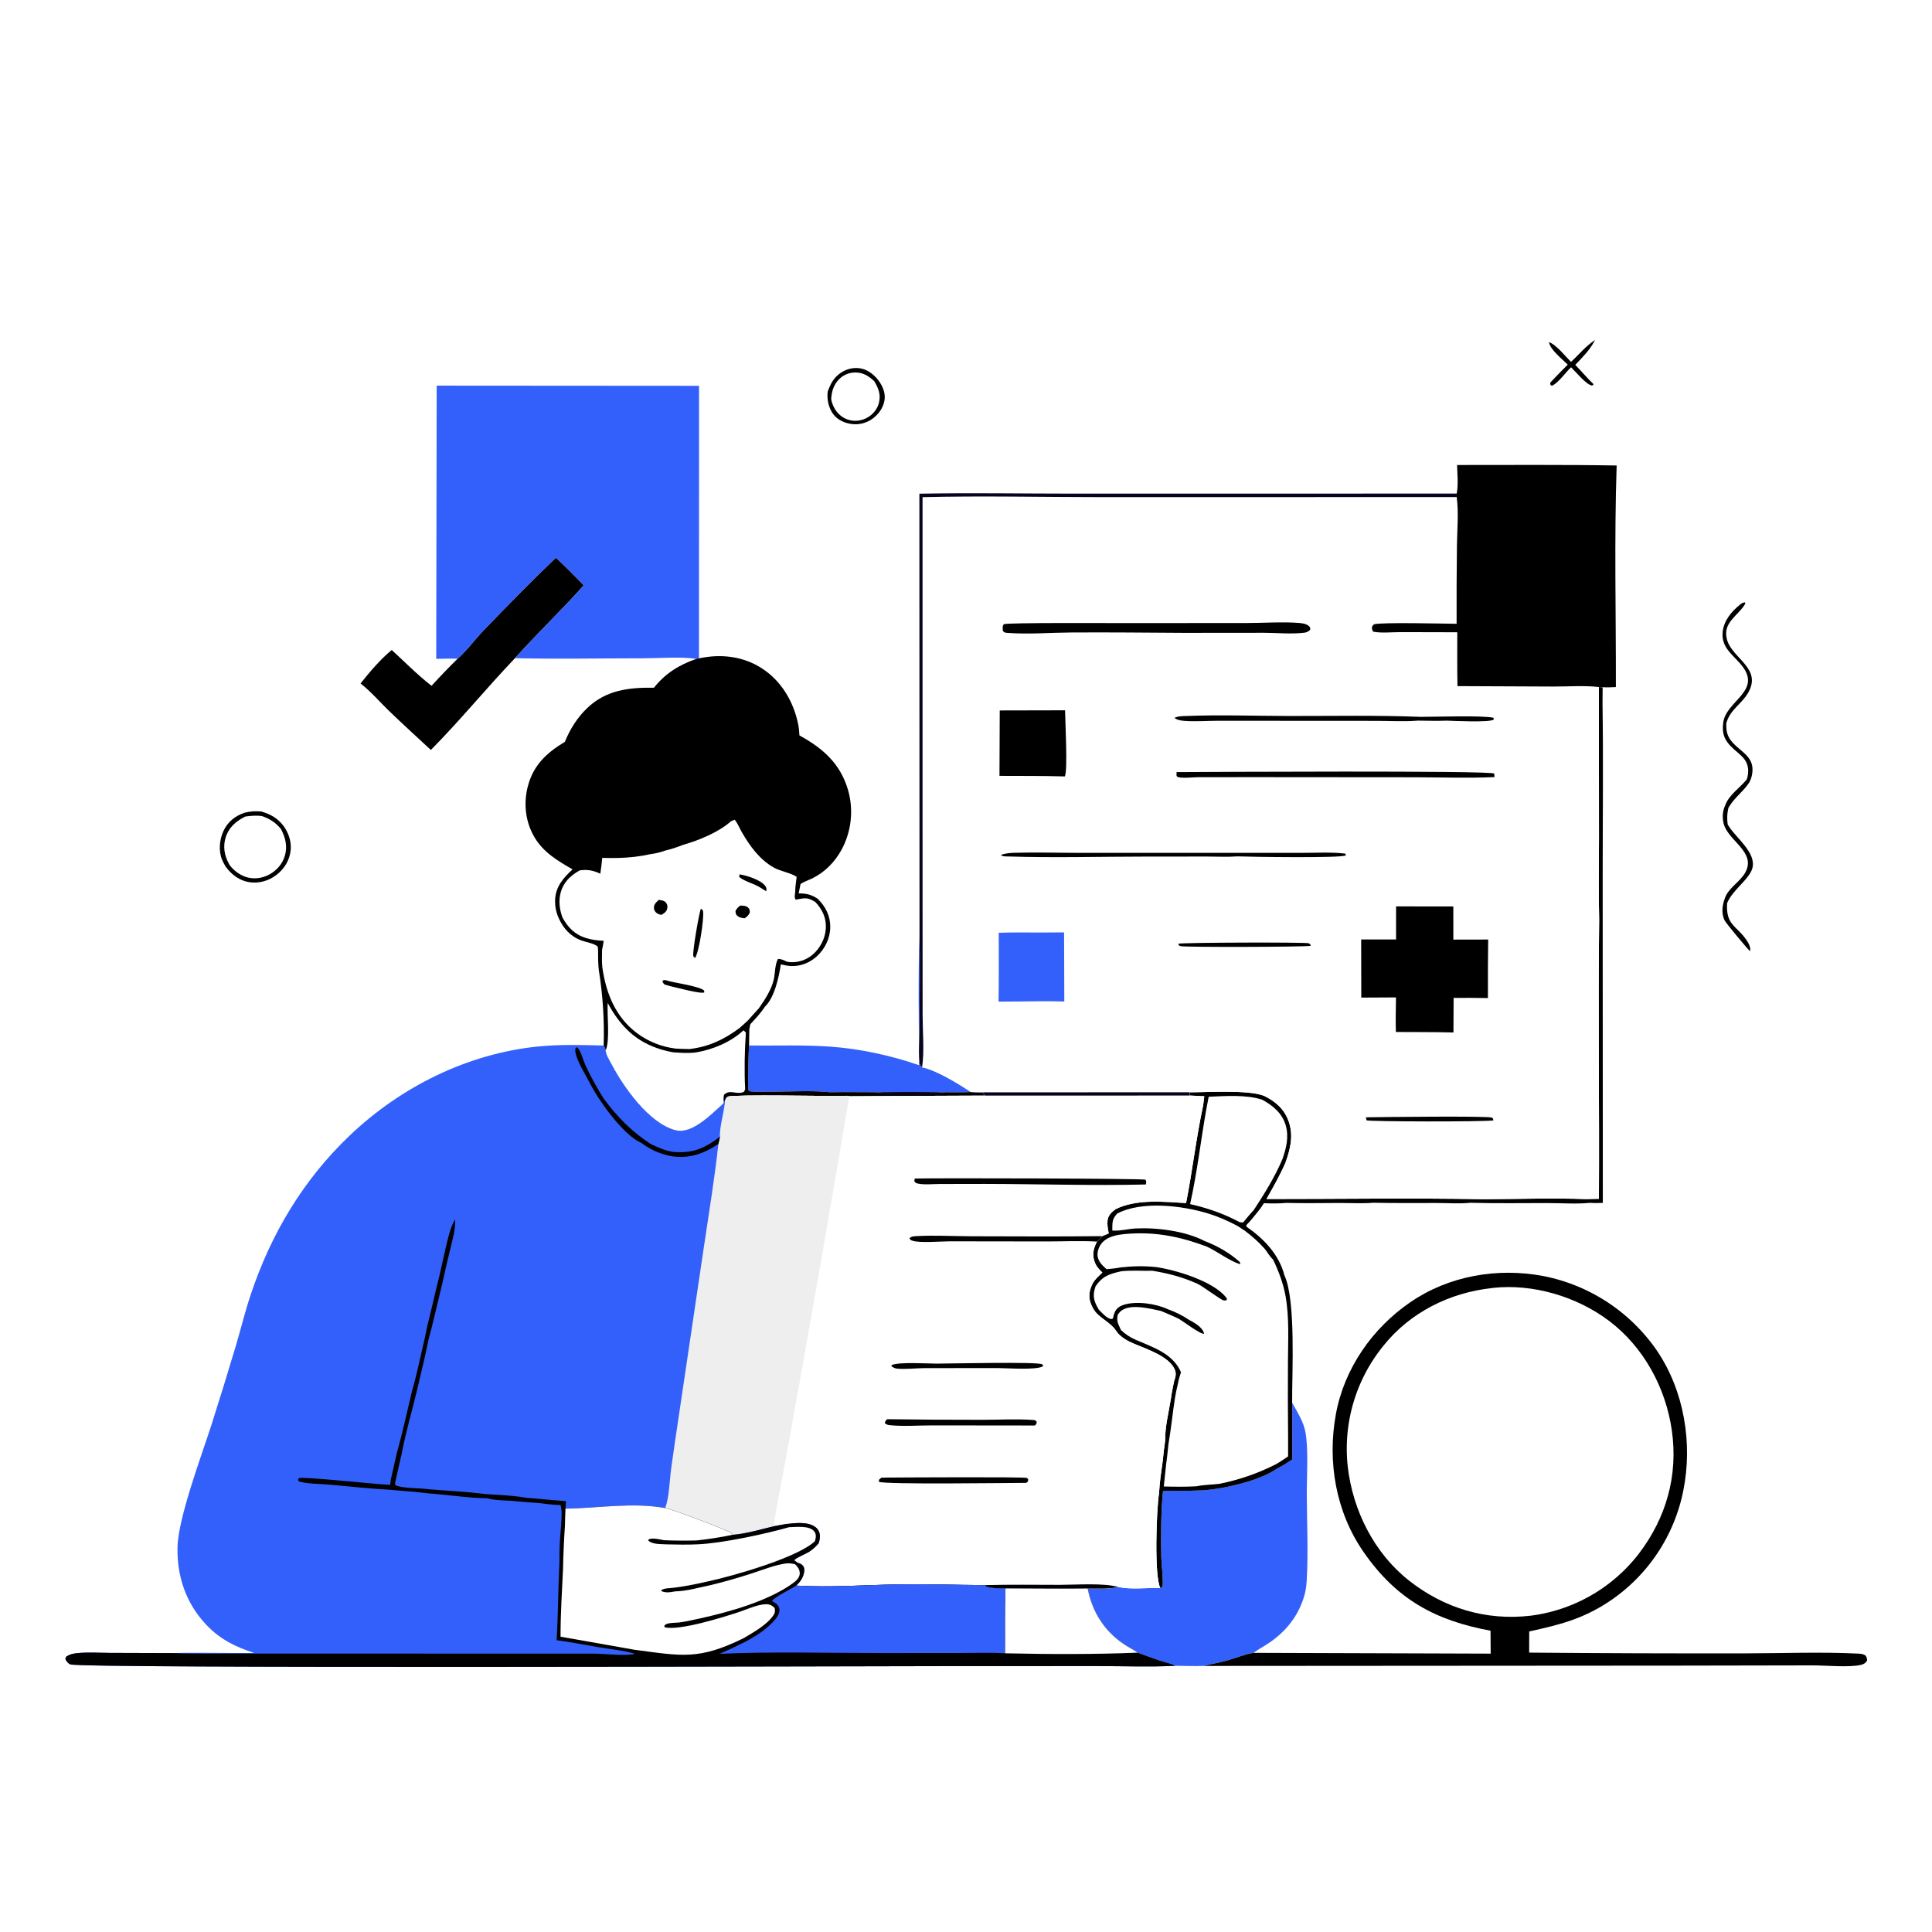
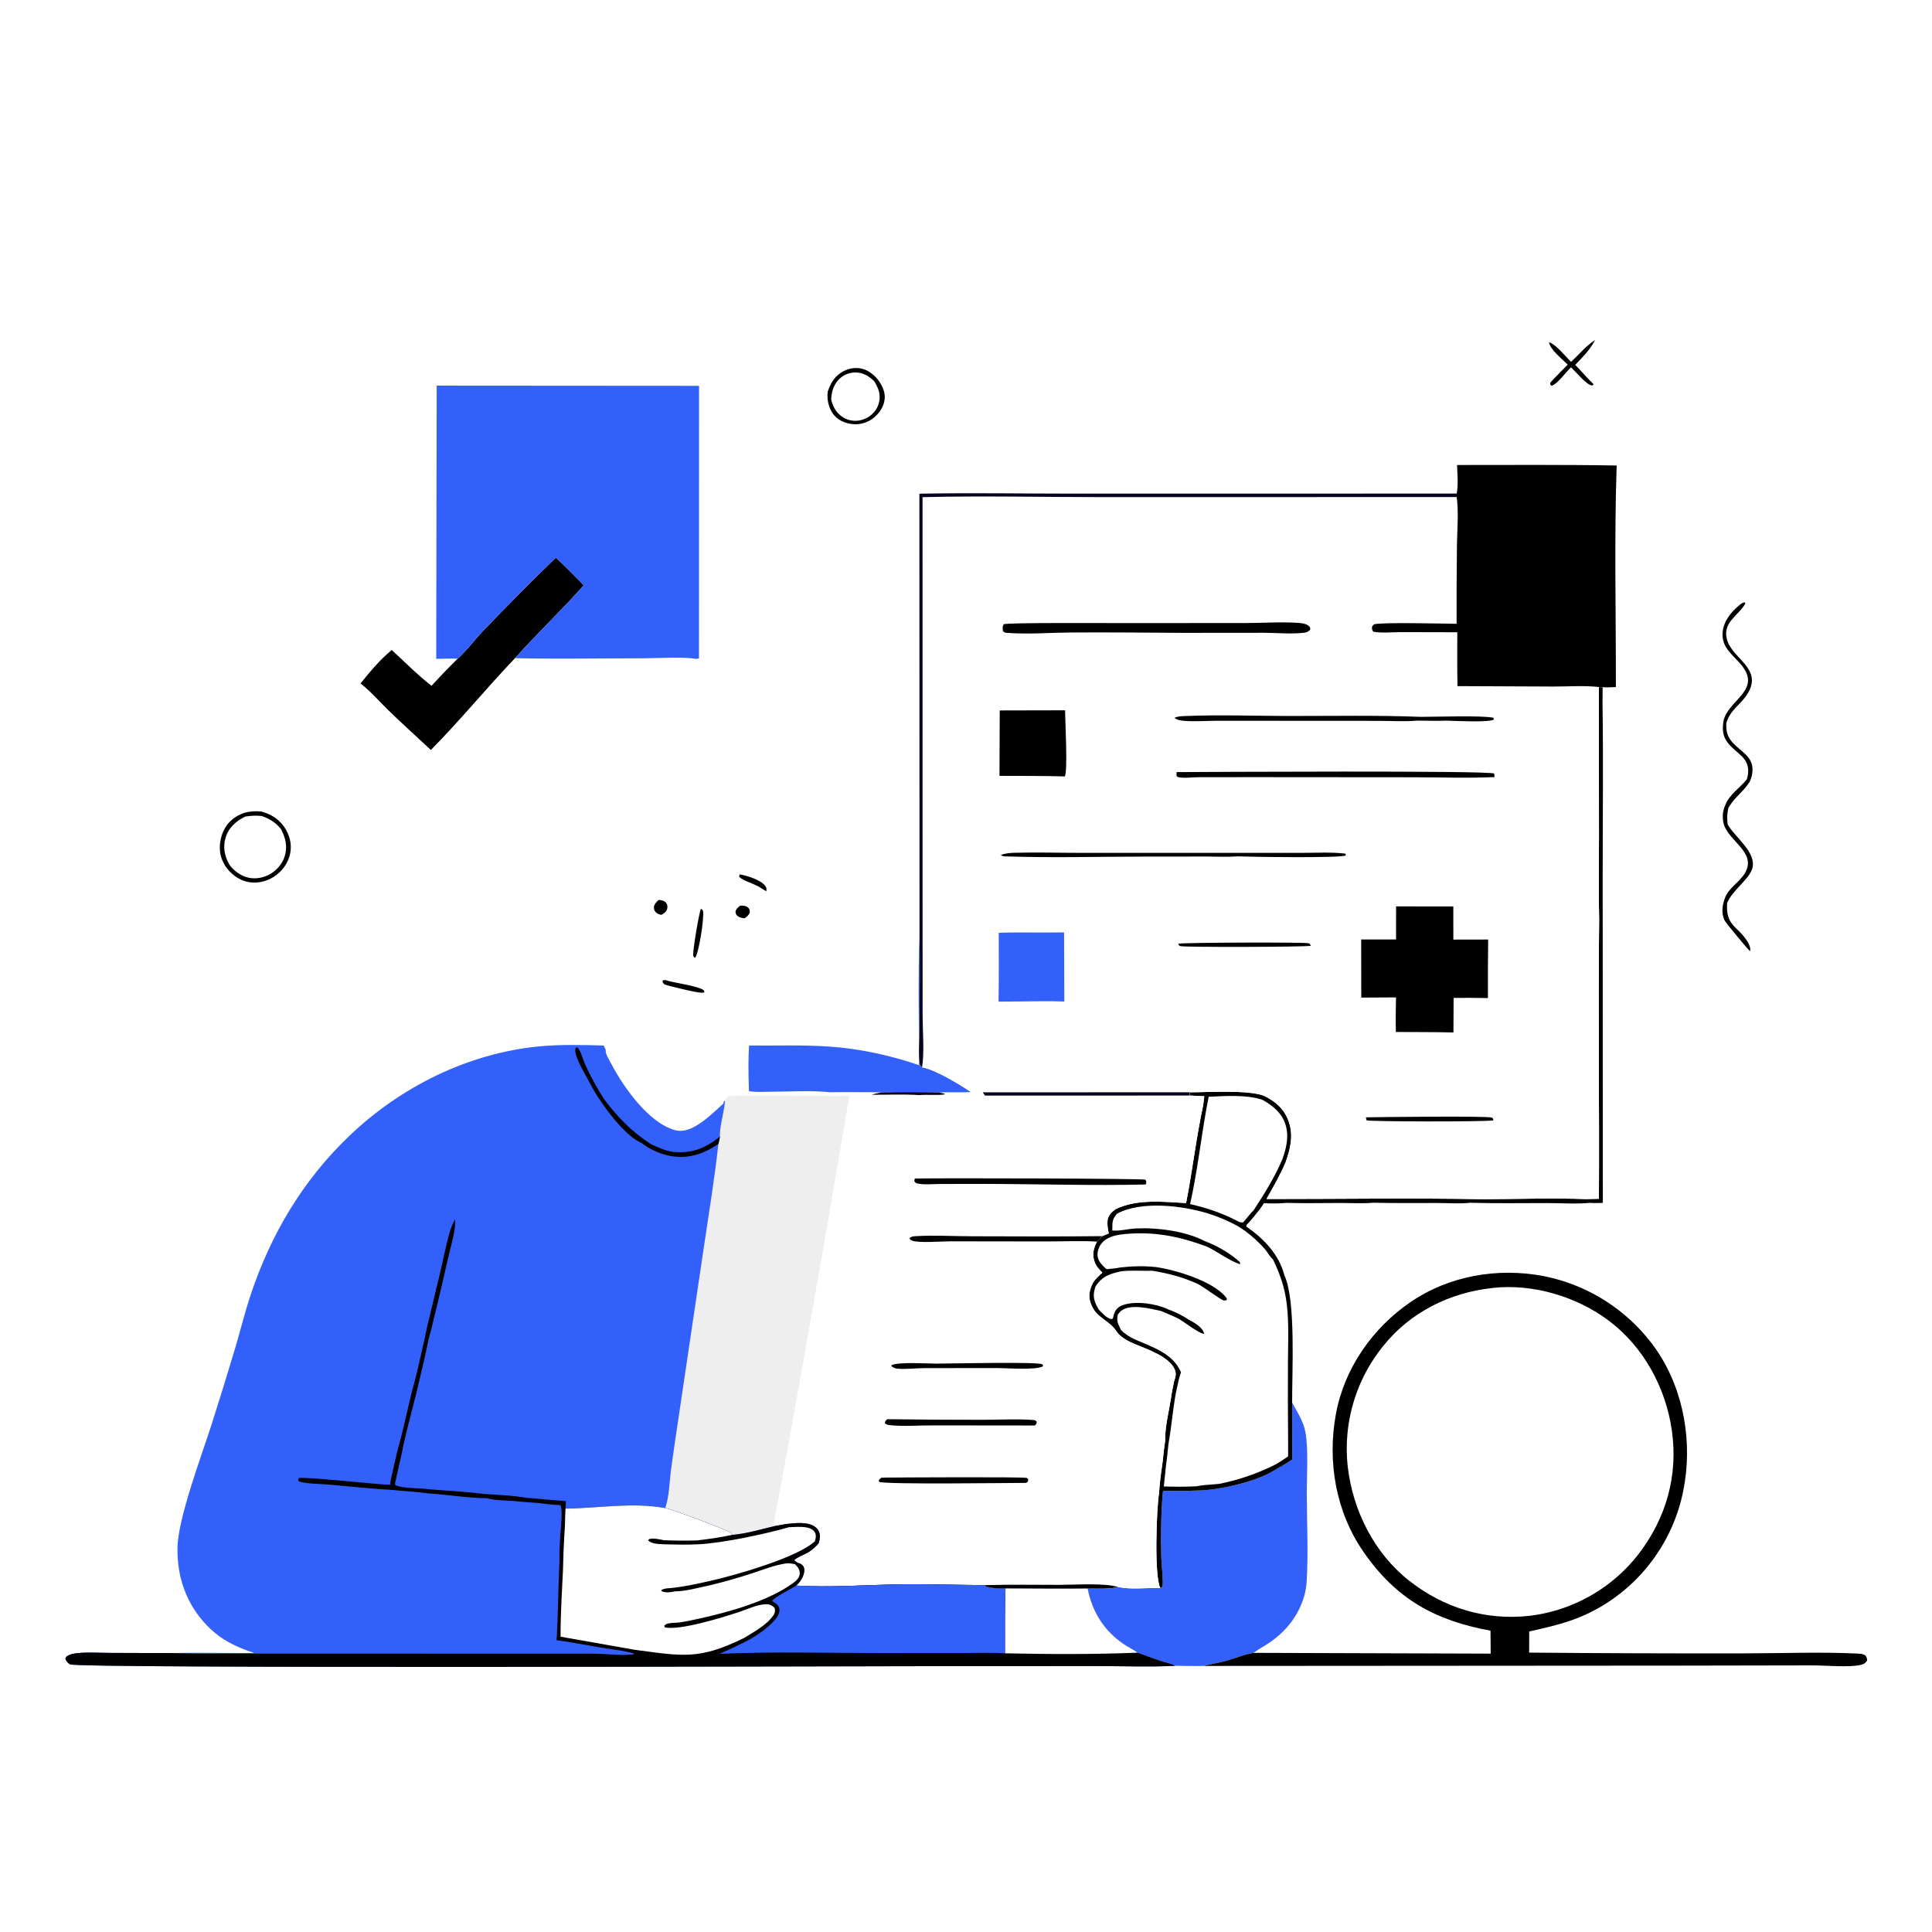
<svg xmlns="http://www.w3.org/2000/svg" width="999" height="999" viewBox="0 0 999 999" fill="none">
  <rect x="0" y="0" width="999" height="999" fill="#333333" stroke="none" />
  <g clip-path="url(#clip0_1_155)">
    <path d="M0 0H999V999H0V0Z" fill="white" />
    <path d="M812.321 187.127C816.491 183.34 819.995 178.884 824.773 175.82C824.709 175.943 824.646 176.066 824.58 176.188L824.242 176.791C821.758 181.286 818.061 184.984 814.534 188.67C817.769 191.978 820.668 195.494 824.041 198.7L823.311 199.351C820.488 199.268 814.603 192.03 812.375 189.912C809.7 192.319 805.511 198.406 802.379 199.49L801.661 198.922L801.591 197.897C804.498 194.684 807.622 191.634 810.654 188.54C807.874 185.746 801.505 180.813 800.966 176.917C804.697 178.204 809.448 184.245 812.321 187.127Z" fill="black" />
    <path d="M891.095 373.372C892.672 362.584 910.442 357.426 901.244 344.915C896.806 338.879 889.822 335.376 890.768 326.658C891.387 320.95 895.273 316.225 899.64 312.722C900.621 311.935 901.027 311.627 902.249 311.453L902.472 312.096C898.961 318.377 890.602 321.698 892.956 330.61C895.578 340.54 911.269 345.461 903.95 358.182C900.456 364.254 894.655 366.74 892.627 374C892.473 378.244 893.189 381.034 896.112 384.203C900.127 388.558 906.252 391.137 906.192 397.991C906.19 398.546 906.155 399.099 906.088 399.65C906.021 400.201 905.922 400.746 905.792 401.285C905.661 401.824 905.499 402.354 905.306 402.874C905.113 403.394 904.89 403.902 904.638 404.396C901.766 408.978 897.22 412.094 894.365 416.709C894.231 416.925 894.089 417.137 893.954 417.352C893.872 417.481 893.794 417.612 893.715 417.743C893.03 420.74 892.936 423.257 893.354 426.291L893.848 427.114C897.554 433.165 908.149 440.793 906.158 448.771C904.696 454.634 895.86 460.043 893.052 467.007C892.319 478.903 898.324 478.543 903.558 486.823C904.473 488.271 905.302 490.124 904.934 491.858C904.203 491.415 892.444 477.379 891.731 475.887C890.087 472.45 890.464 468.443 891.723 464.947C893.484 459.144 899.477 456.352 902.379 451.28C908.464 440.646 893.488 434.814 891.266 425.864C891.222 425.689 891.183 425.514 891.142 425.338C890.488 422.116 890.78 419.143 892.181 416.167C894.002 411.102 899.795 407.232 903.168 403.087C903.481 402.197 903.716 401.393 903.835 400.452C904.982 391.369 897.646 389.909 893.165 383.763C890.809 380.533 890.551 377.227 891.095 373.372Z" fill="black" />
    <path d="M427.989 202.491C429.078 199.553 430.209 196.902 432.478 194.659C435.29 191.876 438.882 190.252 442.865 190.293C447.158 190.336 450.375 192.426 453.217 195.445C455.662 198.197 457.779 202.239 457.474 206.026C457.162 209.897 455.011 213.334 452.073 215.789C451.675 216.127 451.262 216.444 450.832 216.739C450.401 217.034 449.957 217.307 449.498 217.556C449.04 217.805 448.57 218.029 448.089 218.229C447.607 218.429 447.116 218.604 446.615 218.753C446.115 218.902 445.609 219.024 445.096 219.12C444.583 219.217 444.067 219.286 443.546 219.328C443.027 219.371 442.506 219.386 441.984 219.374C441.463 219.362 440.943 219.323 440.425 219.257C436.725 218.787 433.077 217.161 430.816 214.105C428.434 210.887 427.5 206.418 427.989 202.491Z" fill="black" />
    <path d="M429.793 206.5C429.973 202.854 430.844 199.527 433.289 196.712C433.556 196.401 433.838 196.105 434.135 195.823C434.432 195.541 434.743 195.276 435.067 195.027C435.393 194.777 435.73 194.545 436.079 194.331C436.428 194.117 436.788 193.922 437.157 193.745C437.527 193.568 437.904 193.411 438.29 193.273C438.676 193.136 439.068 193.019 439.466 192.923C439.864 192.827 440.266 192.751 440.672 192.697C441.078 192.642 441.486 192.609 441.896 192.597C446.115 192.496 449.037 194.305 452.031 197.076C454.145 200.619 455.503 203.773 454.553 207.989C453.813 211.269 451.634 214.09 448.75 215.785C445.758 217.544 442.208 218.08 438.859 217.112C435.497 216.14 432.766 213.677 431.199 210.576C430.527 209.247 430.11 207.95 429.793 206.5Z" fill="white" />
    <path d="M126.36 420.271C129.34 419.491 132.101 419.324 135.162 419.618C140.109 421.137 143.513 423.005 146.72 427.224C149.618 431.307 151.028 436.159 150.083 441.139C149.111 446.263 145.873 450.64 141.503 453.414C137.295 456.085 132.068 457.115 127.221 455.805C122.773 454.604 119.118 451.592 116.518 447.852C115.917 446.82 115.339 445.732 114.871 444.633C112.915 440.027 113.465 434.196 115.53 429.726C117.728 424.97 121.469 421.967 126.36 420.271Z" fill="black" />
    <path d="M126.855 422.214C129.765 421.805 132.438 421.599 135.383 421.949C139.528 423.413 142.486 425.251 145.298 428.688C147.627 433.172 148.768 437.674 147.236 442.685C145.955 446.881 142.884 450.297 139.02 452.313C135.283 454.262 130.849 454.764 126.848 453.356C123.674 452.239 120.932 450.112 118.863 447.477C118.717 447.231 118.574 446.984 118.434 446.735C116.041 442.467 115.205 437.768 116.687 433.027C118.345 427.72 122.062 424.595 126.855 422.214Z" fill="white" />
-     <path d="M475.212 550.789C475.162 528.292 474.686 505.634 475.46 483.158C475.744 499.426 475.478 515.725 475.441 531.996C475.431 536.357 474.692 547.181 475.721 550.7C475.738 550.753 476.349 551.533 476.358 551.543C476.484 551.67 476.64 551.765 476.781 551.876C483.886 553.213 495.875 560.522 502.052 564.681C496.559 564.971 491.059 564.634 485.576 564.881C475.651 564.656 465.725 564.649 455.8 564.859C450.571 564.691 445.308 564.763 440.075 564.719C436.481 564.692 432.887 564.712 429.294 564.781C419.581 563.777 409.146 564.47 399.365 564.507C395.394 564.522 391.184 564.848 387.265 564.215C386.631 562.712 386.853 560.64 386.845 559.006C386.891 552.864 386.949 546.747 387.327 540.613C401.195 540.758 415.367 540.208 429.19 541.184C444.494 542.264 460.736 545.754 475.212 550.789Z" fill="#3360FA" />
+     <path d="M475.212 550.789C475.162 528.292 474.686 505.634 475.46 483.158C475.744 499.426 475.478 515.725 475.441 531.996C475.431 536.357 474.692 547.181 475.721 550.7C475.738 550.753 476.349 551.533 476.358 551.543C476.484 551.67 476.64 551.765 476.781 551.876C483.886 553.213 495.875 560.522 502.052 564.681C496.559 564.971 491.059 564.634 485.576 564.881C475.651 564.656 465.725 564.649 455.8 564.859C450.571 564.691 445.308 564.763 440.075 564.719C436.481 564.692 432.887 564.712 429.294 564.781C419.581 563.777 409.146 564.47 399.365 564.507C395.394 564.522 391.184 564.848 387.265 564.215C386.891 552.864 386.949 546.747 387.327 540.613C401.195 540.758 415.367 540.208 429.19 541.184C444.494 542.264 460.736 545.754 475.212 550.789Z" fill="#3360FA" />
    <path d="M287.479 288.313C292.383 292.984 297.182 297.76 301.877 302.641C290.398 315.55 277.817 327.469 266.294 340.342C251.488 355.816 237.862 372.606 222.781 387.79C215.532 381.016 208.134 374.358 201.016 367.453C196.274 362.853 191.626 357.431 186.426 353.403C191.204 347.431 196.639 340.957 202.559 336.106C209.371 342.299 215.833 348.992 223.139 354.606C227.516 349.83 232.008 345.163 236.614 340.606C241.48 336.309 245.634 330.517 250.181 325.799C262.383 313.139 274.784 300.475 287.479 288.313Z" fill="black" />
    <path d="M668.138 725.266C670.8 730.181 674.014 734.984 675.022 740.571C676.639 749.536 675.672 763.597 675.711 772.988C675.774 787.754 676.546 802.727 675.665 817.471C675.507 820.103 675.173 822.585 674.433 825.125C671.458 835.339 665.257 843.258 656.578 849.264C653.862 851.143 650.811 852.695 648.188 854.657C643.591 855.382 639.223 857.305 634.748 858.553C630.669 859.69 626.512 860.36 622.434 861.426C617.561 861.571 612.639 861.385 607.762 861.345C605.531 860.139 602.322 859.559 599.866 858.74C595.965 857.44 592.111 855.968 588.247 854.559C586.051 852.987 583.487 851.762 581.222 850.24C570.955 843.344 564.78 833.499 562.419 821.444C567.478 821.383 573.26 821.815 578.181 820.626C585.246 822.032 592.832 820.916 599.987 821.139L600.599 820.898C600.777 820.604 601.065 820.355 601.132 820.019C601.596 817.658 600.532 808.279 600.469 805.001C600.26 793.976 600.29 782.693 601.285 771.707L601.453 770.834C607.505 770.839 613.618 770.979 619.663 770.69C624.405 770.73 629.24 769.755 633.91 768.993C642.898 767.016 652.847 764.47 660.574 759.256C663.271 757.954 665.733 756.263 668.24 754.635L668.18 747.13C668.29 739.842 668.276 732.554 668.138 725.266Z" fill="#3360FA" />
    <path d="M826.742 355.244L828.698 355.338L828.635 364.031C829.079 393.781 828.709 423.589 828.714 453.343L828.791 621.993C826.597 622.042 824.387 622.165 822.198 621.968C814.997 622.661 807.231 622.084 799.978 622.082C786.762 622.08 773.498 622.313 760.289 621.928C754.694 622.509 748.594 622.052 742.949 622.05C732.042 622.045 721.114 622.17 710.211 621.912C704.46 622.396 698.388 622.03 692.605 622.039C683.44 622.054 674.233 622.249 665.074 621.994C661.227 622.372 657.406 622.305 653.547 622.151C652.609 623.595 651.691 625.002 650.587 626.324C648.613 628.748 646.702 631.263 644.485 633.468L644.511 634.291C653.49 640.477 661.36 648.629 664.163 659.505C670.145 672.279 668.044 709.897 668.138 725.266C668.276 732.554 668.29 739.842 668.18 747.13L668.24 754.635C665.733 756.263 663.271 757.954 660.574 759.256C652.847 764.47 642.899 767.016 633.91 768.993C629.24 769.755 624.405 770.73 619.663 770.69C613.618 770.979 607.505 770.839 601.453 770.834L601.285 771.707C600.29 782.693 600.261 793.976 600.469 805.001C600.532 808.279 601.596 817.658 601.132 820.019C601.065 820.355 600.777 820.604 600.599 820.898L599.987 821.139C596.717 815.106 598.009 779.966 599.313 772.183C599.611 766.599 600.432 760.995 601.222 755.461C601.566 751.932 601.953 748.43 602.483 744.924C602.34 737.947 604.346 730.077 605.464 723.182C605.833 720.182 606.511 717.201 607.095 714.235C607.814 712.122 608.382 710.349 607.455 708.182C604.533 701.362 593.067 697.653 586.637 694.925C583.342 693.519 580.518 692.079 578.037 689.406C577.668 688.899 577.265 688.395 576.917 687.874C574.397 684.108 569.564 682.022 566.542 678.522C565.49 677.207 564.568 675.496 563.99 673.918C562.583 670.083 563.389 666.877 565.138 663.354C566.455 661.234 568.212 659.707 570.02 658.022C568.168 656.253 566.783 654.728 565.933 652.275C564.643 648.55 565.488 645.388 567.224 642.002C568.225 641.314 569.094 640.093 569.916 639.184L573.302 637.77C572.89 635.6 572.431 633.386 572.673 631.167C572.973 628.414 574.681 626.919 576.736 625.283C587.627 619.877 601.55 621.401 613.304 622.084C616.599 605.36 618.52 588.35 622.108 571.672L622.722 566.847L615.107 566.478L615.183 564.804C624.448 564.81 645.741 563.455 653.619 566.631C659.572 569.547 664.185 573.537 666.406 580.015C668.95 587.43 667.171 594.118 664.699 601.191C661.865 607.718 658.39 613.805 654.874 619.98C692.212 620.001 729.663 619.395 766.987 620.087C784.647 620.027 802.505 619.388 820.143 620.026L826.765 619.872C827.051 571.702 826.305 523.505 826.895 475.341C826.501 461.398 826.81 447.38 826.801 433.427L826.742 355.244Z" fill="black" />
    <path d="M624.99 567.114C633.519 566.727 644.594 565.929 652.704 568.661C658.287 571.731 663.112 575.707 664.889 582.129C666.516 588.01 665.087 593.824 663.106 599.396C659.084 608.824 653.854 617.174 648.282 625.72C646.368 627.746 644.621 629.897 642.858 632.052C642.261 632.111 641.688 632.04 641.091 631.997C632.59 627.486 624.7 624.757 615.383 622.617C618.987 606.548 620.872 589.834 623.757 573.587C624.151 571.426 624.562 569.268 624.99 567.114Z" fill="white" />
    <path d="M577.641 627.528C590.394 620.801 611.328 623.39 624.57 627.432C629.925 629.066 634.967 631.286 639.901 633.916L643.775 636.448C647.421 639.25 650.809 642.176 653.856 645.633C655.26 647.226 656.698 650.02 658.238 651.211C661.203 657.43 663.552 663.519 664.759 670.325C666.713 681.337 666.026 693.072 665.979 704.225C665.9 717.661 665.925 731.097 666.055 744.532L666.05 753.082C663.979 754.496 661.926 755.894 659.747 757.139C650.286 761.903 640.985 765.12 630.606 767.246C626.774 767.711 622.369 767.72 618.642 768.535C613.007 768.837 607.418 768.782 601.782 768.634L602.995 757.031C603.508 753.639 603.792 750.177 604.183 746.766C605.564 738.744 606.335 730.568 607.608 722.511C608.018 720.011 608.615 717.54 609.163 715.066C609.413 713.272 610.178 711.321 610.67 709.562C606.495 699.859 596.279 696.724 587.323 692.807C584.366 691.522 581.961 689.96 579.626 687.73C578.224 684.552 577.229 683.346 577.968 679.775C578.586 678.949 579.163 678.179 580.02 677.585C585.02 674.113 594.762 676.684 600.309 677.863C603.471 679.214 606.683 680.503 609.757 682.044C611.929 683.331 620.807 690.082 622.665 689.651C621.944 686.861 619.19 685.01 616.862 683.574C616.285 683.218 615.707 682.936 615.093 682.649C611.525 680.207 607.764 678.375 603.701 676.906C597.577 674.044 587.373 672.592 580.919 674.739C578.966 675.389 577.341 676.501 576.473 678.415C576.246 678.914 576.061 679.429 575.88 679.946C575.787 680.787 575.638 681.274 575.219 682.009C575.03 682.018 574.84 682.049 574.65 682.034C572.401 681.86 569.797 678.784 568.205 677.265C567.804 676.61 567.446 675.954 567.1 675.268C565.23 671.545 565.163 669.097 566.478 665.164C570.119 659.77 573.781 658.665 579.888 657.332C585.239 656.768 590.532 657.226 595.886 657.083C604.137 658.423 611.573 660.377 619.205 663.827C621.952 665.068 631.244 672.204 632.79 672.435C633.265 672.507 633.746 672.353 634.223 672.312L634.45 671.608C634.231 671.254 634.109 671.025 633.857 670.714C627.125 662.422 608.038 656.664 597.796 655.182C591.472 654.533 585.727 654.668 579.409 655.36C577.025 655.85 574.623 656.047 572.204 656.27C570.898 655.139 569.522 653.894 568.615 652.411C567.372 650.374 567.223 648.353 567.925 646.092C568.807 643.249 570.815 641.222 573.489 639.992C576.896 638.424 580.941 638.099 584.645 637.875C598.642 637.031 611.097 639.72 624.099 644.627C629.897 647.359 635.357 651.795 641.373 653.79L641.827 653.457L641.869 653.764L641.155 653.716L641.442 652.957L641.301 653.75L641.118 652.608C635.851 647.86 629.481 644.208 622.849 641.7C613.034 636.546 598.239 634.658 587.286 635.208C583.579 635.394 579.652 636.481 575.979 636.319C575.701 636.307 575.424 636.289 575.147 636.273C575.252 632.25 574.814 630.711 577.641 627.528Z" fill="white" />
    <path d="M225.8 199.407L361.468 199.501L361.426 340.429L360.098 340.685C352.356 339.47 340.882 340.385 332.635 340.389C310.538 340.401 288.383 340.836 266.294 340.342C277.817 327.469 290.398 315.55 301.877 302.641C297.182 297.76 292.383 292.984 287.479 288.313C274.784 300.475 262.383 313.139 250.181 325.799C245.634 330.517 241.48 336.309 236.614 340.606C232.937 340.469 229.242 340.613 225.564 340.685L225.8 199.407Z" fill="#3360FA" />
-     <path d="M361.426 340.429C372.639 337.997 384.223 339.273 393.975 345.601C404.135 352.193 410.385 362.889 412.752 374.635C413.127 376.493 413.256 378.382 413.37 380.27C425.38 386.845 434.389 394.688 438.437 408.248C438.624 408.888 438.796 409.532 438.952 410.18C439.108 410.828 439.249 411.479 439.374 412.134C439.498 412.79 439.607 413.448 439.7 414.108C439.792 414.768 439.868 415.43 439.929 416.094C439.989 416.758 440.033 417.424 440.061 418.09C440.089 418.756 440.101 419.423 440.097 420.089C440.092 420.756 440.072 421.422 440.035 422.088C439.998 422.754 439.945 423.419 439.876 424.081C439.807 424.745 439.722 425.406 439.621 426.066C439.52 426.725 439.403 427.381 439.269 428.034C439.136 428.687 438.987 429.337 438.822 429.984C438.658 430.629 438.478 431.271 438.282 431.908C438.086 432.546 437.875 433.178 437.648 433.805C437.422 434.433 437.18 435.054 436.923 435.669C436.666 436.285 436.395 436.893 436.108 437.496C435.822 438.098 435.521 438.693 435.206 439.28C431.665 445.746 426.671 450.864 420.051 454.174C418.134 455.133 415.643 455.871 413.946 457.129L412.968 461.959C416.981 461.96 419.449 462.527 422.838 464.747C426.889 468.791 429.359 473.542 429.311 479.398C429.263 485.138 426.58 490.658 422.363 494.504C418.697 497.847 413.912 499.757 408.926 499.523C407.186 499.442 405.457 499.031 403.765 498.642C402.731 505.164 400.549 515.802 395.482 520.585C393.335 523.903 390.647 526.728 387.969 529.616L387.463 532.157L387.327 540.613C386.949 546.747 386.891 552.864 386.845 559.006C386.853 560.64 386.631 562.712 387.265 564.215C391.184 564.848 395.394 564.522 399.365 564.507C409.146 564.47 419.581 563.777 429.294 564.781C432.887 564.712 436.481 564.692 440.075 564.719C445.308 564.763 450.571 564.691 455.8 564.859C465.725 564.649 475.651 564.656 485.576 564.881C491.059 564.634 496.559 564.971 502.052 564.681C504.083 564.746 506.115 564.829 508.148 564.813L509.295 566.51L475.53 566.653L439.162 566.842L437.809 566.593L437.224 566.658C428.682 566.906 380.101 565.848 376.409 567.021C376.233 567.077 375.594 567.707 375.537 567.788C375.325 568.092 375.056 568.804 374.911 569.163L374.172 569.615C374.347 570.043 374.247 569.714 374.025 570.636C369.6 574.64 364.967 579.26 359.781 582.221C356.305 584.205 352.728 585.445 348.749 584.303C335.362 580.459 322.399 562.142 316.246 550.392C315.395 548.768 312.742 544.587 313.257 542.937L312.149 540.613C312.35 534.085 312.24 527.561 311.82 521.044C311.399 514.526 310.67 508.043 309.633 501.595C309.275 498.399 309.228 495.291 309.256 492.079C309.265 491.22 309.187 490.391 309.114 489.536C307.285 487.761 303.159 487.227 300.726 486.334C294.954 484.213 291.301 480.122 288.842 474.631C287.549 471.75 286.959 468.693 287.029 465.528C287.184 458.556 291.249 454.006 296.047 449.538C288.371 445.111 281.129 440.86 276.451 433.069C271.72 425.191 270.625 415.681 272.876 406.82C275.701 395.708 282.548 389.34 292.071 383.586C294.737 377.062 298.466 371.09 303.566 366.189C313.341 356.797 325.193 355.417 338.146 355.605C344.076 348.149 351.181 343.764 360.098 340.685L361.426 340.429Z" fill="black" />
    <path d="M455.8 564.859C465.725 564.649 475.651 564.656 485.576 564.881L488.365 565.513L488.474 565.911C484.112 566.483 479.712 565.891 475.353 566.262C467.243 565.72 458.927 566.116 450.789 566.077C452.399 565.482 454.121 565.203 455.8 564.859Z" fill="#08031F" />
    <path d="M314.213 518.571C320.692 530.613 328.712 538.745 342.121 542.742C344.025 543.31 345.953 543.725 347.9 544.103C351.849 544.389 356.089 544.719 360.022 544.153C368.541 542.741 378.097 538.755 384.427 532.767C384.895 533.173 385.336 533.495 385.669 534.025C385.017 543.472 384.823 553.696 385.306 563.151C384.992 563.918 385.036 564.458 384.194 564.768C380.669 566.062 377.365 563.137 374.362 566.089C374.104 567.346 374.109 568.346 374.172 569.615C374.347 570.043 374.247 569.714 374.025 570.636C369.6 574.64 364.967 579.26 359.781 582.221C356.305 584.205 352.728 585.445 348.749 584.303C335.362 580.459 322.399 562.142 316.246 550.393C315.395 548.768 312.742 544.587 313.257 542.937C315.412 538.034 313.874 524.665 314.213 518.571Z" fill="white" />
    <path d="M379.881 423.85C380.021 424.033 380.163 424.214 380.301 424.398C381.62 426.163 382.502 428.44 383.614 430.36C387.758 437.506 392.861 444.592 400.277 448.69C403.525 450.485 409.388 451.499 411.929 453.408C411.648 455.944 411.17 458.599 411.198 461.148C411.049 462.673 410.61 463.853 411.41 465.19C415.687 464.548 417.098 463.701 420.991 466.06C421.2 466.188 421.414 466.307 421.627 466.431C425.283 470.396 427.358 474.688 427.007 480.234C426.688 485.291 424.094 490.284 420.257 493.573C419.839 493.934 419.403 494.273 418.951 494.59C418.498 494.907 418.03 495.201 417.548 495.47C417.066 495.739 416.571 495.983 416.064 496.201C415.557 496.421 415.039 496.614 414.512 496.78C413.985 496.947 413.451 497.086 412.91 497.198C412.369 497.309 411.823 497.394 411.274 497.45C410.724 497.507 410.173 497.535 409.621 497.536C409.068 497.536 408.517 497.508 407.968 497.453C407.524 497.404 407.38 497.363 406.911 497.269C405.456 496.631 403.872 495.7 402.251 495.875C400.663 498.847 400.85 502.988 400.148 506.283C399.034 511.515 395.425 517.079 392.373 521.398C390.47 523.499 388.524 525.578 386.672 527.725L382.499 531.509C374.32 537.54 366.616 541.254 356.475 542.453C354.069 542.412 351.665 542.324 349.263 542.188C348.363 542.077 347.468 541.938 346.577 541.769C345.687 541.601 344.802 541.404 343.924 541.178C343.047 540.952 342.178 540.698 341.317 540.416C340.455 540.134 339.603 539.824 338.762 539.487C337.921 539.15 337.091 538.785 336.274 538.394C335.456 538.003 334.652 537.586 333.862 537.142C333.071 536.698 332.296 536.23 331.536 535.736C330.776 535.243 330.033 534.725 329.306 534.183C318.205 525.78 313.342 513.575 311.437 500.114C311.15 497.107 311.266 494.099 311.325 491.085C311.703 489.57 311.906 488.011 312.154 486.473C309.105 486.312 306.112 485.998 303.178 485.101C297.236 483.284 293.696 479.644 290.806 474.349C289.322 470.132 288.73 465.82 289.938 461.445C291.432 456.039 295.033 452.757 299.72 450.061C303.867 449.494 306.674 450.052 310.406 451.772C310.848 449.055 311.132 446.327 311.423 443.589C316.942 443.762 322.456 443.705 327.945 443.068C330.691 442.758 333.312 442.338 336.006 441.715C338.746 441.379 341.413 440.743 344.009 439.806C347.167 439.081 350.258 438.011 353.274 436.839C361.415 434.507 371.612 430.353 377.983 424.656L379.881 423.85Z" fill="white" />
    <path d="M382.407 452.098C386.098 452.724 393.11 454.861 395.514 457.872C396.481 459.082 396.374 459.403 396.254 460.861C394.733 460.051 393.343 458.991 391.806 458.188C388.765 456.6 384.818 455.616 382.214 453.444L382.407 452.098Z" fill="black" />
    <path d="M382.807 468.251C384.172 468.32 385.764 468.285 386.824 469.297C387.735 470.167 387.681 470.69 387.721 471.85C387.039 473.366 386.349 473.912 384.988 474.837C384.027 474.724 382.447 474.467 381.645 473.857C380.48 472.97 380.464 472.572 380.295 471.226C380.863 469.734 381.59 469.18 382.807 468.251Z" fill="black" />
    <path d="M340.665 465.304C342.071 465.527 343.669 465.662 344.532 466.97C345.227 468.02 345.262 469.03 344.888 470.21C344.426 471.67 343.2 472.344 341.977 473.071C341.143 472.884 340.428 472.716 339.708 472.218C338.803 471.592 338.138 470.609 338.122 469.479C338.094 467.589 339.367 466.427 340.665 465.304Z" fill="black" />
    <path d="M346.467 509.89L343.653 509.071C342.838 508.184 342.686 508.31 342.587 507.035C343.975 506.506 344.412 506.866 345.802 507.29C349.494 508.262 361.788 510.04 364.05 512.162L364.198 513.15C362.473 514.126 349.492 510.54 346.467 509.89Z" fill="black" />
    <path d="M362.395 469.875C363.15 470.439 363.428 470.358 363.558 471.347C364.062 475.17 361.461 492.536 359.401 495.325C358.865 494.874 358.674 494.889 358.504 494.316C357.953 492.447 361.448 472.211 362.395 469.875Z" fill="black" />
    <path d="M770.721 843.211C742.024 837.895 721.985 826.928 705.035 802.447C690.71 781.759 686.258 755.821 690.762 731.214C695.077 707.64 709.562 686.88 729.185 673.392C749.2 659.636 774.316 655.346 798.034 659.813C798.771 659.958 799.506 660.111 800.24 660.274C800.974 660.436 801.705 660.607 802.434 660.787C803.164 660.967 803.891 661.156 804.616 661.354C805.341 661.551 806.063 661.758 806.782 661.973C807.502 662.189 808.219 662.413 808.933 662.645C809.648 662.878 810.36 663.12 811.068 663.369C811.776 663.619 812.482 663.877 813.184 664.144C813.887 664.411 814.585 664.687 815.281 664.97C815.977 665.254 816.669 665.547 817.357 665.847C818.045 666.148 818.73 666.457 819.411 666.774C820.092 667.091 820.769 667.417 821.442 667.751C822.116 668.084 822.785 668.426 823.449 668.776C824.114 669.126 824.774 669.484 825.431 669.849C826.087 670.215 826.738 670.589 827.385 670.971C828.032 671.352 828.674 671.741 829.312 672.139C829.95 672.536 830.583 672.941 831.211 673.353C831.839 673.766 832.461 674.187 833.079 674.614C833.696 675.042 834.309 675.477 834.916 675.919C835.523 676.361 836.125 676.811 836.721 677.268C837.317 677.726 837.907 678.19 838.493 678.662C839.077 679.133 839.657 679.612 840.23 680.097C840.803 680.582 841.371 681.074 841.933 681.574C842.494 682.073 843.049 682.578 843.598 683.091C844.148 683.604 844.691 684.123 845.227 684.649C845.764 685.175 846.294 685.707 846.817 686.246C847.341 686.784 847.858 687.329 848.369 687.88C848.879 688.431 849.383 688.989 849.88 689.552C850.377 690.115 850.867 690.685 851.35 691.26C851.833 691.835 852.309 692.416 852.778 693.003C853.247 693.59 853.709 694.183 854.164 694.78C854.619 695.379 855.066 695.982 855.506 696.591C855.946 697.2 856.379 697.814 856.804 698.433C870.851 719.226 875.325 746.326 870.399 770.805C870.255 771.529 870.102 772.252 869.94 772.971C869.777 773.692 869.606 774.41 869.427 775.127C869.247 775.843 869.058 776.556 868.861 777.268C868.663 777.979 868.457 778.688 868.242 779.395C868.028 780.102 867.804 780.806 867.572 781.507C867.34 782.207 867.099 782.905 866.849 783.601C866.6 784.296 866.342 784.988 866.076 785.677C865.81 786.365 865.535 787.05 865.251 787.732C864.968 788.414 864.677 789.093 864.377 789.767C864.077 790.442 863.769 791.113 863.452 791.78C863.135 792.447 862.811 793.11 862.479 793.77C862.146 794.429 861.805 795.084 861.456 795.735C861.107 796.386 860.75 797.032 860.386 797.674C860.021 798.316 859.648 798.954 859.268 799.586C858.887 800.219 858.499 800.847 858.103 801.47C857.707 802.094 857.303 802.713 856.892 803.326C856.481 803.939 856.063 804.547 855.637 805.15C855.21 805.754 854.777 806.352 854.336 806.943C853.895 807.536 853.447 808.123 852.992 808.704C852.537 809.286 852.074 809.861 851.605 810.431C851.135 811.001 850.659 811.566 850.175 812.124C849.692 812.682 849.202 813.235 848.705 813.781C848.208 814.327 847.705 814.867 847.195 815.401C846.684 815.935 846.168 816.462 845.645 816.983C845.121 817.504 844.591 818.019 844.056 818.527C843.52 819.035 842.979 819.537 842.43 820.031C841.882 820.526 841.328 821.014 840.768 821.495C840.207 821.976 839.641 822.451 839.069 822.918C838.498 823.385 837.92 823.845 837.337 824.298C836.753 824.751 836.165 825.196 835.571 825.635C834.976 826.074 834.377 826.505 833.773 826.928C833.168 827.352 832.558 827.769 831.943 828.177C818.113 837.286 806.492 840.103 790.73 843.598L790.695 854.533C827.932 854.861 865.17 854.989 902.408 854.919C921.912 854.901 941.734 854.081 961.195 855.068C962.462 855.132 963.316 855.316 964.448 855.88C965.305 856.977 965.312 857.211 965.466 858.611C964.588 859.945 963.87 860.479 962.295 860.86C956.251 862.325 943.914 861.121 937.146 861.136L867.94 861.261L622.434 861.426C626.512 860.361 630.669 859.69 634.748 858.553C639.223 857.305 643.591 855.382 648.188 854.657L770.803 855.058L770.721 843.211Z" fill="black" />
    <path d="M771.485 666.03C771.65 666.003 771.812 665.967 771.978 665.949C792.721 663.687 815.334 670.444 831.916 682.924C849.933 696.483 861.374 717.64 864.5 739.808C867.78 763.068 861.538 784.94 847.321 803.503C846.899 804.049 846.47 804.589 846.035 805.124C845.599 805.658 845.157 806.188 844.709 806.712C844.26 807.236 843.805 807.754 843.344 808.267C842.883 808.78 842.416 809.287 841.942 809.788C841.468 810.289 840.988 810.785 840.502 811.274C840.017 811.764 839.525 812.247 839.027 812.725C838.53 813.202 838.026 813.673 837.517 814.138C837.008 814.603 836.493 815.061 835.972 815.514C835.452 815.966 834.925 816.412 834.393 816.851C833.862 817.29 833.325 817.723 832.783 818.15C832.24 818.576 831.693 818.995 831.141 819.407C830.588 819.82 830.03 820.226 829.468 820.625C828.905 821.024 828.338 821.415 827.765 821.8C827.193 822.185 826.617 822.563 826.035 822.934C825.453 823.305 824.867 823.668 824.278 824.025C823.687 824.381 823.092 824.73 822.493 825.073C821.894 825.414 821.291 825.748 820.683 826.074C820.076 826.402 819.465 826.721 818.849 827.033C818.235 827.345 817.616 827.649 816.993 827.946C816.37 828.242 815.744 828.531 815.115 828.812C814.485 829.094 813.852 829.367 813.215 829.632C812.579 829.898 811.94 830.156 811.296 830.406C810.654 830.656 810.008 830.898 809.359 831.132C808.71 831.365 808.059 831.591 807.405 831.809C806.75 832.027 806.094 832.238 805.434 832.439C804.775 832.641 804.113 832.834 803.449 833.02C802.784 833.205 802.117 833.382 801.449 833.551C800.78 833.72 800.11 833.881 799.437 834.034C798.765 834.187 798.09 834.331 797.415 834.467C796.738 834.603 796.061 834.731 795.382 834.85C794.702 834.97 794.021 835.08 793.34 835.183C792.657 835.285 791.974 835.38 791.29 835.465C768.3 838.107 746.678 831.542 728.549 817.264C710.528 803.072 699.471 780.963 696.896 758.376C696.819 757.684 696.752 756.991 696.692 756.297C696.632 755.603 696.581 754.908 696.539 754.213C696.497 753.518 696.463 752.822 696.439 752.126C696.413 751.43 696.397 750.734 696.389 750.037C696.381 749.341 696.382 748.645 696.392 747.949C696.402 747.252 696.42 746.556 696.446 745.86C696.473 745.164 696.509 744.468 696.553 743.773C696.596 743.078 696.649 742.384 696.711 741.69C696.772 740.996 696.842 740.303 696.92 739.611C696.998 738.919 697.085 738.228 697.181 737.539C697.277 736.849 697.381 736.16 697.493 735.473C697.606 734.786 697.727 734.1 697.857 733.416C697.987 732.731 698.124 732.049 698.271 731.369C698.418 730.688 698.573 730.009 698.736 729.331C698.899 728.654 699.071 727.98 699.251 727.307C699.431 726.634 699.62 725.963 699.817 725.295C700.014 724.627 700.218 723.962 700.432 723.298C700.645 722.636 700.867 721.976 701.097 721.318C701.327 720.66 701.564 720.006 701.81 719.355C702.056 718.703 702.31 718.055 702.572 717.41C702.834 716.764 703.104 716.122 703.382 715.484C703.66 714.845 703.945 714.21 704.239 713.579C704.533 712.947 704.834 712.319 705.144 711.695C705.453 711.071 705.769 710.451 706.094 709.834C706.419 709.218 706.751 708.606 707.091 707.998C707.431 707.391 707.778 706.787 708.133 706.188C708.487 705.589 708.849 704.994 709.219 704.403C709.589 703.813 709.966 703.227 710.35 702.646C710.733 702.065 711.124 701.489 711.523 700.918C711.921 700.346 712.326 699.78 712.739 699.219C713.151 698.658 713.571 698.102 713.997 697.551C714.423 697 714.856 696.455 715.296 695.915C729.131 678.577 749.616 668.39 771.485 666.03Z" fill="white" />
    <path d="M615.107 566.478L622.722 566.847L622.108 571.672C618.52 588.35 616.599 605.36 613.304 622.084C601.55 621.401 587.627 619.877 576.736 625.283C574.681 626.919 572.973 628.414 572.673 631.167C572.431 633.386 572.89 635.6 573.302 637.77L569.916 639.184C569.094 640.093 568.225 641.314 567.224 642.002C565.488 645.388 564.643 648.55 565.933 652.275C566.783 654.728 568.168 656.253 570.02 658.022C568.211 659.707 566.454 661.234 565.138 663.354C563.389 666.877 562.583 670.083 563.99 673.918C564.568 675.496 565.49 677.207 566.542 678.522C569.564 682.022 574.397 684.108 576.917 687.874C577.265 688.395 577.668 688.899 578.037 689.406C580.518 692.079 583.342 693.519 586.636 694.925C593.067 697.653 604.533 701.362 607.454 708.182C608.382 710.349 607.814 712.122 607.094 714.235C606.511 717.201 605.833 720.182 605.464 723.182C604.346 730.077 602.339 737.947 602.483 744.924C601.953 748.43 601.566 751.932 601.221 755.461C600.432 760.995 599.611 766.599 599.313 772.183C598.009 779.966 596.717 815.106 599.987 821.139C592.832 820.916 585.246 822.032 578.181 820.626C573.26 821.815 567.478 821.383 562.419 821.444C548.261 821.616 534.079 821.421 519.918 821.39C516.668 821.307 512.816 821.42 509.745 820.36L509.417 819.642C494.285 819.57 479.098 818.99 463.974 819.267C446.636 819.585 429.021 820.919 411.689 819.889C413.643 818.015 414.941 816.36 415.647 813.691C415.989 812.402 416.107 810.768 415.2 809.665C414.455 808.759 413.607 808.353 412.493 808.129L410.677 806.792C411.222 805.678 417.005 803.306 418.314 802.443C420.236 801.176 421.801 799.776 423.286 798.015C423.67 796.83 424.002 795.532 423.964 794.278C423.909 792.458 423.215 790.896 421.779 789.752C417.819 786.595 411.03 787.571 406.343 788.047L400.817 789.05C393.791 790.651 385.883 793.121 378.729 793.633C378.491 793.248 378.39 793.059 378.081 792.693C377.114 791.551 347.272 780.25 343.979 779.786C346.046 774.229 346.229 765.546 347.044 759.437C348.356 749.991 349.729 740.553 351.162 731.125L364.074 644.1C366.654 626.618 369.574 609.105 371.456 591.535C371.798 590.29 372.03 589.005 372.301 587.743C371.864 583.407 374.604 574.264 374.911 569.163C375.056 568.804 375.325 568.093 375.537 567.788C375.594 567.707 376.233 567.077 376.409 567.021C380.101 565.848 428.682 566.906 437.223 566.658L437.809 566.593L439.162 566.842L475.53 566.654L509.295 566.51L615.107 566.478Z" fill="white" />
    <path d="M509.417 819.641C522.228 819.289 535.082 819.485 547.898 819.496C555.847 819.504 570.929 818.384 578.181 820.626C573.26 821.815 567.478 821.383 562.419 821.444C548.261 821.616 534.079 821.421 519.918 821.39C516.668 821.307 512.816 821.42 509.745 820.359L509.417 819.641Z" fill="black" />
    <path d="M484.484 705.102C491.349 705.08 535.919 704.087 538.736 705.404C539.373 705.703 539.189 705.714 539.364 706.458C535.82 708.585 520.678 707.41 515.841 707.391L478.073 707.427C473.489 707.44 468.27 708.146 463.774 707.688C462.705 707.579 461.891 707.075 461.01 706.508L461.013 705.875C464.864 704.115 479.421 705.114 484.484 705.102Z" fill="black" />
    <path d="M455.683 764.103C456.711 764.059 457.74 764.032 458.769 764.021C465.986 763.968 529.684 763.59 530.983 764.219C531.262 764.353 531.426 764.653 531.647 764.87L531.548 766.023L530.663 766.764C522.934 766.771 456.989 767.703 454.502 766.199L454.49 765.179L455.683 764.103Z" fill="black" />
    <path d="M458.798 733.838C475.196 734.058 491.595 734.163 507.995 734.151C516.534 734.158 525.445 733.628 533.946 734.223C535.108 734.304 535.252 734.319 536.059 735.097C535.951 736.31 535.962 736.262 535.072 737.097L482.564 737.038C475.266 737.008 467.504 737.676 460.254 736.938C459.154 736.826 458.392 736.664 457.547 735.899C457.734 734.692 457.886 734.682 458.798 733.838Z" fill="black" />
    <path d="M567.224 642.002C558.705 641.496 549.947 641.933 541.392 641.928L491.166 641.859C486.844 641.856 475.242 642.828 471.8 641.54C470.825 641.175 470.705 641.182 470.273 640.203C471.279 639.418 472.107 639.281 473.381 639.204C483.038 638.623 493.086 639.242 502.787 639.254C525.157 639.281 547.548 639.464 569.916 639.184C569.094 640.093 568.225 641.314 567.224 642.002Z" fill="black" />
    <path d="M473.032 609.393C486.366 609.112 590.521 609.359 592.302 609.992C592.889 611.102 592.73 611.222 592.47 612.475C564.778 613.131 536.848 612.227 509.131 612.172L485.936 612.213C482.45 612.225 477.973 612.72 474.604 612.001C473.501 611.765 473.356 611.572 472.749 610.706L473.032 609.393Z" fill="black" />
    <path d="M437.809 566.593L439.162 566.842C428.987 627.225 418.438 687.544 407.517 747.797C405.365 760.085 402.745 772.319 400.709 784.618C400.464 786.101 400.097 787.648 400.817 789.05C393.791 790.651 385.883 793.121 378.729 793.633C378.491 793.248 378.39 793.059 378.081 792.693C377.114 791.551 347.272 780.25 343.979 779.786C346.046 774.229 346.229 765.546 347.044 759.437C348.356 749.991 349.729 740.553 351.162 731.125L364.074 644.1C366.654 626.618 369.574 609.105 371.456 591.535C371.798 590.29 372.03 589.005 372.301 587.743C371.864 583.407 374.604 574.264 374.911 569.163C375.056 568.804 375.325 568.093 375.537 567.788C375.594 567.707 376.233 567.077 376.409 567.021C380.101 565.848 428.682 566.906 437.224 566.658L437.809 566.593Z" fill="#EEEEEF" />
    <path d="M131.478 854.753C121.807 851.53 114.15 847.893 106.973 840.461C96.288 829.398 91.399 815.158 91.79 799.882C92.181 784.579 104.42 752.106 109.402 736.58C113.714 723.035 117.904 709.453 121.973 695.834C124.56 687.053 126.725 678.16 129.627 669.471C140.142 637.988 156.691 610.167 180.779 587.2C207.23 561.981 241.732 544.788 278.272 541.117C289.49 539.992 300.892 540.332 312.149 540.613L313.257 542.937C312.742 544.587 315.395 548.768 316.246 550.392C322.399 562.142 335.362 580.459 348.749 584.303C352.728 585.445 356.305 584.205 359.781 582.221C364.967 579.26 369.6 574.64 374.025 570.636C374.247 569.714 374.347 570.043 374.172 569.615L374.911 569.163C374.604 574.264 371.864 583.407 372.301 587.743C372.03 589.005 371.798 590.29 371.456 591.535C369.574 609.105 366.654 626.618 364.074 644.1L351.162 731.125C349.729 740.553 348.356 749.991 347.044 759.437C346.229 765.546 346.046 774.229 343.979 779.786C347.272 780.25 377.114 791.551 378.081 792.693C378.39 793.059 378.491 793.248 378.729 793.633C385.883 793.121 393.791 790.651 400.817 789.05L406.343 788.047C411.03 787.571 417.819 786.594 421.779 789.751C423.215 790.896 423.909 792.458 423.964 794.278C424.002 795.532 423.67 796.83 423.286 798.015C421.801 799.776 420.236 801.176 418.314 802.443C417.005 803.306 411.222 805.678 410.677 806.792L412.493 808.129C413.607 808.353 414.455 808.759 415.2 809.665C416.107 810.768 415.989 812.402 415.647 813.691C414.941 816.36 413.643 818.015 411.689 819.889C429.021 820.918 446.636 819.585 463.974 819.267C479.098 818.99 494.284 819.57 509.417 819.641L509.745 820.359C512.816 821.42 516.668 821.307 519.918 821.39C534.079 821.421 548.261 821.616 562.419 821.444C564.78 833.499 570.955 843.344 581.222 850.24C583.487 851.762 586.051 852.987 588.247 854.559C592.111 855.968 595.965 857.44 599.866 858.74C602.322 859.559 605.531 860.139 607.762 861.345C594.514 862.035 580.949 861.489 567.671 861.491L491.289 861.513C444.739 861.551 40.903 862.845 36.304 860.607C35.109 860.026 34.181 858.891 33.774 857.659L34.349 856.543C36.057 855.416 37.687 855.067 39.713 854.841C45.276 854.22 51.257 854.66 56.857 854.683L89.511 854.786C103.46 854.391 117.51 854.86 131.478 854.753Z" fill="#3360FA" />
    <path d="M311.522 570.683C308.485 566.509 305.966 562 303.589 557.428C301.861 554.107 296.486 545.542 297.635 541.904L298.441 541.51C300.307 543.204 301.456 547.949 302.536 550.364C305.268 556.472 308.498 562.179 312.017 567.853C318.979 577.366 326.577 585.104 336.499 591.558C340.28 593.332 343.803 594.953 347.967 595.627C358.129 596.5 364.284 593.882 372.301 587.743C372.03 589.005 371.798 590.29 371.456 591.535C363.618 596.763 355.788 599.461 346.269 597.666C346.11 597.637 345.954 597.596 345.795 597.562C340.698 596.388 335.8 594.213 331.681 590.969C324.728 588.167 315.65 576.85 311.522 570.683Z" fill="black" />
    <path d="M230.57 644.781C231.801 639.859 232.729 634.915 235.337 630.497C235.588 635.693 234.052 640.81 232.833 645.818C231.478 651.347 230.193 656.893 228.98 662.455L227.871 667.134L225.708 676.185L223.11 686.891L221.7 692.164C220.477 697.834 219.325 703.53 217.905 709.153C217.013 712.807 216.155 716.468 215.33 720.137C212.738 730.698 209.609 741.486 207.61 752.147L206.51 756.877C205.732 760.214 204.988 763.558 204.279 766.91L204.371 767.913C208.271 769.825 217.298 769.306 221.939 770.09C231.574 770.851 241.351 771.34 250.936 772.538C257.936 773.016 265.474 773.255 272.348 774.524C274.595 774.676 276.85 774.79 279.086 775.062C283.6 775.497 288.119 775.879 292.643 776.21L292.407 780.092C309.62 779.855 326.812 776.701 343.979 779.786C347.272 780.25 377.114 791.551 378.081 792.693C378.39 793.059 378.491 793.248 378.729 793.633C385.883 793.121 393.791 790.651 400.817 789.05L406.343 788.047C411.03 787.571 417.819 786.594 421.779 789.751C423.215 790.896 423.909 792.458 423.964 794.278C424.002 795.532 423.67 796.83 423.286 798.015C421.801 799.776 420.236 801.176 418.314 802.443C417.005 803.306 411.222 805.678 410.677 806.792L412.493 808.129C413.607 808.353 414.455 808.759 415.2 809.665C416.107 810.768 415.989 812.402 415.647 813.691C414.941 816.36 413.643 818.015 411.689 819.889C429.021 820.918 446.636 819.585 463.974 819.267C479.098 818.99 494.285 819.57 509.417 819.641L509.745 820.359C512.816 821.42 516.668 821.307 519.918 821.39C534.079 821.421 548.261 821.616 562.419 821.444C564.78 833.499 570.955 843.344 581.222 850.24C583.487 851.762 586.051 852.987 588.247 854.559C592.111 855.968 595.965 857.44 599.866 858.74C602.322 859.559 605.531 860.139 607.762 861.345C594.514 862.035 580.949 861.489 567.671 861.491L491.289 861.513C444.739 861.551 40.903 862.845 36.304 860.607C35.109 860.026 34.181 858.891 33.774 857.659L34.349 856.543C36.057 855.416 37.687 855.067 39.713 854.841C45.276 854.22 51.257 854.66 56.857 854.683L89.511 854.786C103.185 855.32 116.998 854.924 130.691 855.039L252.423 855.055L306.667 855.069C313.427 855.086 321.054 856.265 327.691 855.384L327.818 854.994L325.961 854.491C320.765 853.222 315.367 852.716 310.094 851.836C302.658 850.595 295.292 849.079 287.811 848.122C288.634 834.664 288.593 821.155 289.279 807.685C289.206 801.591 289.497 795.322 290.116 789.259C290.23 785.81 290.849 781.521 289.848 778.233C285.941 778.162 282.03 777.595 278.15 777.151C274.673 776.985 271.186 776.627 267.714 776.351C262.621 775.662 256.729 776.119 251.842 774.707C241.818 774.606 231.587 772.883 221.556 772.205C215.124 771.345 208.601 771.02 202.142 770.361C191.48 769.78 180.752 768.593 170.114 767.654C165.221 767.222 159.203 767.373 154.511 766.017L154.138 765.128L154.51 764.298C157.199 763.428 194.998 767.619 201.739 767.779L202.117 764.879C202.834 761.866 203.521 758.846 204.178 755.819L205.24 751.186C208.195 740.643 210.524 729.832 213.069 719.18C214.113 715.811 214.877 712.299 215.761 708.881L219.692 691.7L220.934 685.683L223.506 675.162L225.58 666.284L226.867 661.168L230.57 644.781Z" fill="black" />
    <path d="M519.918 821.39C534.079 821.421 548.261 821.616 562.419 821.444C564.78 833.499 570.955 843.344 581.222 850.24C583.487 851.762 586.051 852.987 588.247 854.559C565.58 855.488 542.348 855.394 519.65 854.885C519.74 843.721 519.479 832.548 519.918 821.39Z" fill="white" />
    <path d="M411.689 819.889C429.021 820.918 446.636 819.585 463.974 819.267C479.098 818.99 494.285 819.57 509.417 819.641L509.745 820.359C512.816 821.42 516.668 821.307 519.918 821.39C519.479 832.548 519.74 843.721 519.65 854.885C512.404 854.453 505.009 854.734 497.748 854.732L456.639 854.767C428.541 854.777 400.132 853.929 372.069 855.146C375.34 853.64 378.694 852.326 381.859 850.597C387.823 847.98 394.592 843.841 399.206 839.197C400.949 837.443 403.372 834.712 403.018 832.007C402.853 830.75 402.024 829.694 401.016 828.989C400.779 828.823 400.522 828.687 400.279 828.532C400.054 828.388 399.833 828.235 399.61 828.089L399.123 827.774C401.492 825.21 408.506 821.99 411.689 819.889Z" fill="#3360FA" />
    <path d="M292.407 780.092C309.62 779.855 326.812 776.701 343.979 779.786C347.272 780.25 377.114 791.552 378.081 792.693C378.39 793.059 378.491 793.248 378.729 793.633C372.588 794.932 366.486 795.841 360.246 796.536C354.562 796.705 348.969 796.655 343.289 796.413C340.843 795.942 338.27 795.238 335.803 795.785L335.086 796.423C337.159 798.684 341.673 798.364 344.582 798.557C350.038 798.666 355.474 798.807 360.928 798.53C373.516 797.979 395.888 793.168 407.996 789.691C411.468 789.617 418.065 788.764 420.751 791.534C421.678 792.489 421.943 793.59 421.824 794.884C421.755 795.633 421.57 796.299 421.319 796.999C412.239 805.444 379.209 814.895 366.159 817.691C359.737 819.166 353.115 820.535 346.553 821.184C344.829 821.262 343.616 821.388 342.038 822.111L342.028 822.765C344.6 823.747 346.447 823.361 349.096 822.866C354.86 822.807 361.313 820.89 366.971 819.747C374.377 817.967 381.697 815.887 388.933 813.507C394.57 811.699 400.555 809.241 406.42 808.423C407.971 808.207 409.523 808.507 411.044 808.797C412.42 810.113 413.574 811.581 413.536 813.601C413.495 815.736 411.732 817.389 410.135 818.554C397.38 827.849 377.165 833.52 361.777 836.892C358.414 837.628 355.002 838.424 351.592 838.9C349.626 839.175 347.507 839.017 345.585 839.457C344.525 839.7 344.192 839.909 343.462 840.654L343.769 841.457C351.393 843.278 373.876 836.281 382.172 833.524C386.402 832.118 391.558 829.645 395.985 829.519C397.882 829.466 399.369 830.11 400.598 831.566C400.861 833.161 400.766 834.013 399.826 835.367C396.36 840.359 389.614 843.997 384.546 847.054C361.353 858.429 352.832 856.328 328.088 853.059L289.853 846.298C289.81 834.631 290.609 822.813 291.135 811.155C291.287 803.671 291.618 796.195 292.128 788.726C292.174 785.847 292.267 782.969 292.407 780.092Z" fill="white" />
    <path d="M753.413 240.445C780.91 240.465 808.455 240.222 835.946 240.704C834.659 278.776 835.621 317.165 835.537 355.273C833.281 355.338 830.945 355.535 828.698 355.338L826.742 355.244L826.801 433.427C826.81 447.38 826.501 461.398 826.895 475.341C826.305 523.505 827.051 571.702 826.765 619.872L820.143 620.026C802.505 619.388 784.647 620.027 766.987 620.087C729.663 619.395 692.211 620.001 654.874 619.98C658.39 613.805 661.865 607.718 664.699 601.191C667.171 594.118 668.95 587.43 666.406 580.015C664.185 573.537 659.572 569.547 653.619 566.631C645.741 563.455 624.448 564.81 615.183 564.804L615.107 566.478L509.295 566.51L508.148 564.813C506.115 564.829 504.083 564.746 502.052 564.681C495.875 560.522 483.886 553.213 476.781 551.876C476.64 551.765 476.484 551.67 476.358 551.543C476.349 551.533 475.738 550.753 475.721 550.7C474.692 547.181 475.431 536.357 475.441 531.996C475.478 515.725 475.744 499.426 475.46 483.158L475.394 255.284C502.039 254.751 528.763 255.256 555.421 255.249L753.235 255.217C754.14 250.59 753.555 245.158 753.413 240.445Z" fill="white" />
    <path d="M609.199 487.972C612.695 487.317 674.589 487.171 676.527 487.724C677.495 488 677.366 488.241 677.82 489.075C673.307 489.693 612.822 489.846 610.419 489.228C609.544 489.003 609.627 488.715 609.199 487.972Z" fill="black" />
    <path d="M706.276 577.746C713.748 577.603 769.042 576.957 771.449 577.898C772.084 578.147 772.039 578.743 772.225 579.339C767.294 580.106 707.925 579.991 706.605 579.291L706.276 577.746Z" fill="black" />
    <path d="M508.148 564.813L615.183 564.804L615.107 566.478L509.295 566.51L508.148 564.813Z" fill="#08031F" />
    <path d="M639.832 442.81C634.636 443.194 629.203 442.89 623.977 442.897L592.621 442.918C568.927 442.931 545.01 443.617 521.341 442.86C520.017 442.818 518.601 442.976 517.506 442.128C519.601 441.259 522.15 441.022 524.404 440.958C535.972 440.632 547.671 441.007 559.25 441.005L632.806 440.999L673.334 441C680.654 441.005 688.367 440.524 695.633 441.386L695.914 442.301C693.69 443.804 646.155 443.059 639.832 442.81Z" fill="black" />
    <path d="M732.974 372.614C732.842 372.628 732.709 372.645 732.576 372.655C725.834 373.17 718.7 372.737 711.926 372.737L669.217 372.711L630.013 372.688C624.223 372.688 618.106 373.183 612.354 372.741C610.623 372.608 608.664 372.336 607.307 371.192C609.114 370.278 611.248 370.314 613.239 370.234C630.896 369.526 648.84 370.201 666.529 370.222C689.161 370.25 711.934 369.783 734.545 370.671C742.223 370.691 766.119 369.841 772.273 371.136L772.391 372.113C769.935 373.634 752.123 372.762 748.172 372.625C743.116 372.819 738.035 372.668 732.974 372.614Z" fill="black" />
    <path d="M608.348 399.243C623.248 399.15 770.348 398.354 772.621 399.991L772.801 401.823C758.951 402.43 744.872 401.927 730.997 401.909L652.556 401.846L619.989 401.858C616.901 401.86 612.051 402.534 609.187 401.846C608.859 401.767 608.649 401.438 608.379 401.235L608.348 399.243Z" fill="black" />
    <path d="M581.174 322.191L644.356 322.153C653 322.17 663.222 321.428 671.668 322.114C673.267 322.245 675.345 322.514 676.622 323.579C677.496 324.308 677.454 324.493 677.505 325.551C677.353 325.711 677.214 325.885 677.048 326.031C676.222 326.764 675.386 327.046 674.314 327.175C667.787 327.962 660.278 327.225 653.658 327.202L612.26 327.241C592.764 327.125 573.259 326.915 553.763 327.045C543.178 327.116 531.975 328.039 521.449 327.287C520.105 327.191 519.45 327.284 518.57 326.237C518.456 324.717 518.237 324.133 518.986 322.773C521.025 321.867 574.442 322.221 581.174 322.191Z" fill="black" />
    <path d="M475.394 255.285C502.039 254.751 528.763 255.256 555.421 255.249L753.235 255.217L753.225 257.023L570.09 257.057C539.123 257.057 507.978 256.31 477.028 257.07L477.038 467.48L477.066 525.076C477.077 532.97 478.044 544.346 476.781 551.876C476.64 551.765 476.484 551.67 476.358 551.543C476.349 551.533 475.738 550.753 475.721 550.7C474.692 547.181 475.431 536.357 475.441 531.996C475.478 515.725 475.744 499.426 475.46 483.158L475.394 255.285Z" fill="#08031F" />
    <path d="M516.948 367.357L550.729 367.282C550.763 372.523 552.196 398.841 550.589 401.474C539.342 401.14 528.064 401.238 516.812 401.178L516.948 367.357Z" fill="black" />
    <path d="M538.666 482.189L550.215 482.12L550.332 517.872C542.625 517.583 534.893 517.768 527.182 517.838L516.332 517.92C516.552 506.067 516.417 494.184 516.436 482.328C523.82 482.031 531.274 482.21 538.666 482.189Z" fill="#3360FA" />
    <path d="M721.89 468.68L751.482 468.715L751.499 485.849L769.5 485.816C769.374 495.903 769.333 505.989 769.376 516.076C763.464 515.965 757.551 515.937 751.637 515.992L751.549 533.869C741.639 533.617 731.702 533.691 721.788 533.623C721.573 527.688 721.79 521.683 721.839 515.742L703.892 515.836L703.836 485.772L721.875 485.776L721.89 468.68Z" fill="black" />
    <path d="M753.413 240.445C780.91 240.465 808.455 240.222 835.946 240.704C834.659 278.776 835.621 317.165 835.537 355.273C833.281 355.338 830.945 355.535 828.698 355.338L826.742 355.244C819.114 354.369 810.736 355.033 803.023 354.997L753.635 354.779C753.428 345.506 753.552 336.205 753.531 326.93L724.295 326.858C719.697 326.852 714.545 327.455 710.055 326.641C709.859 326.279 709.55 325.765 709.475 325.365C709.231 324.034 709.606 323.695 710.441 322.831C714.101 321.668 746.579 322.491 753.183 322.549C753.136 309.005 753.195 295.461 753.357 281.918C753.465 273.876 754.315 264.965 753.225 257.023L753.235 255.217C754.14 250.59 753.555 245.158 753.413 240.445Z" fill="black" />
  </g>
  <defs>
    <clipPath id="clip0_1_155">
      <rect width="999" height="999" fill="white" />
    </clipPath>
  </defs>
</svg>